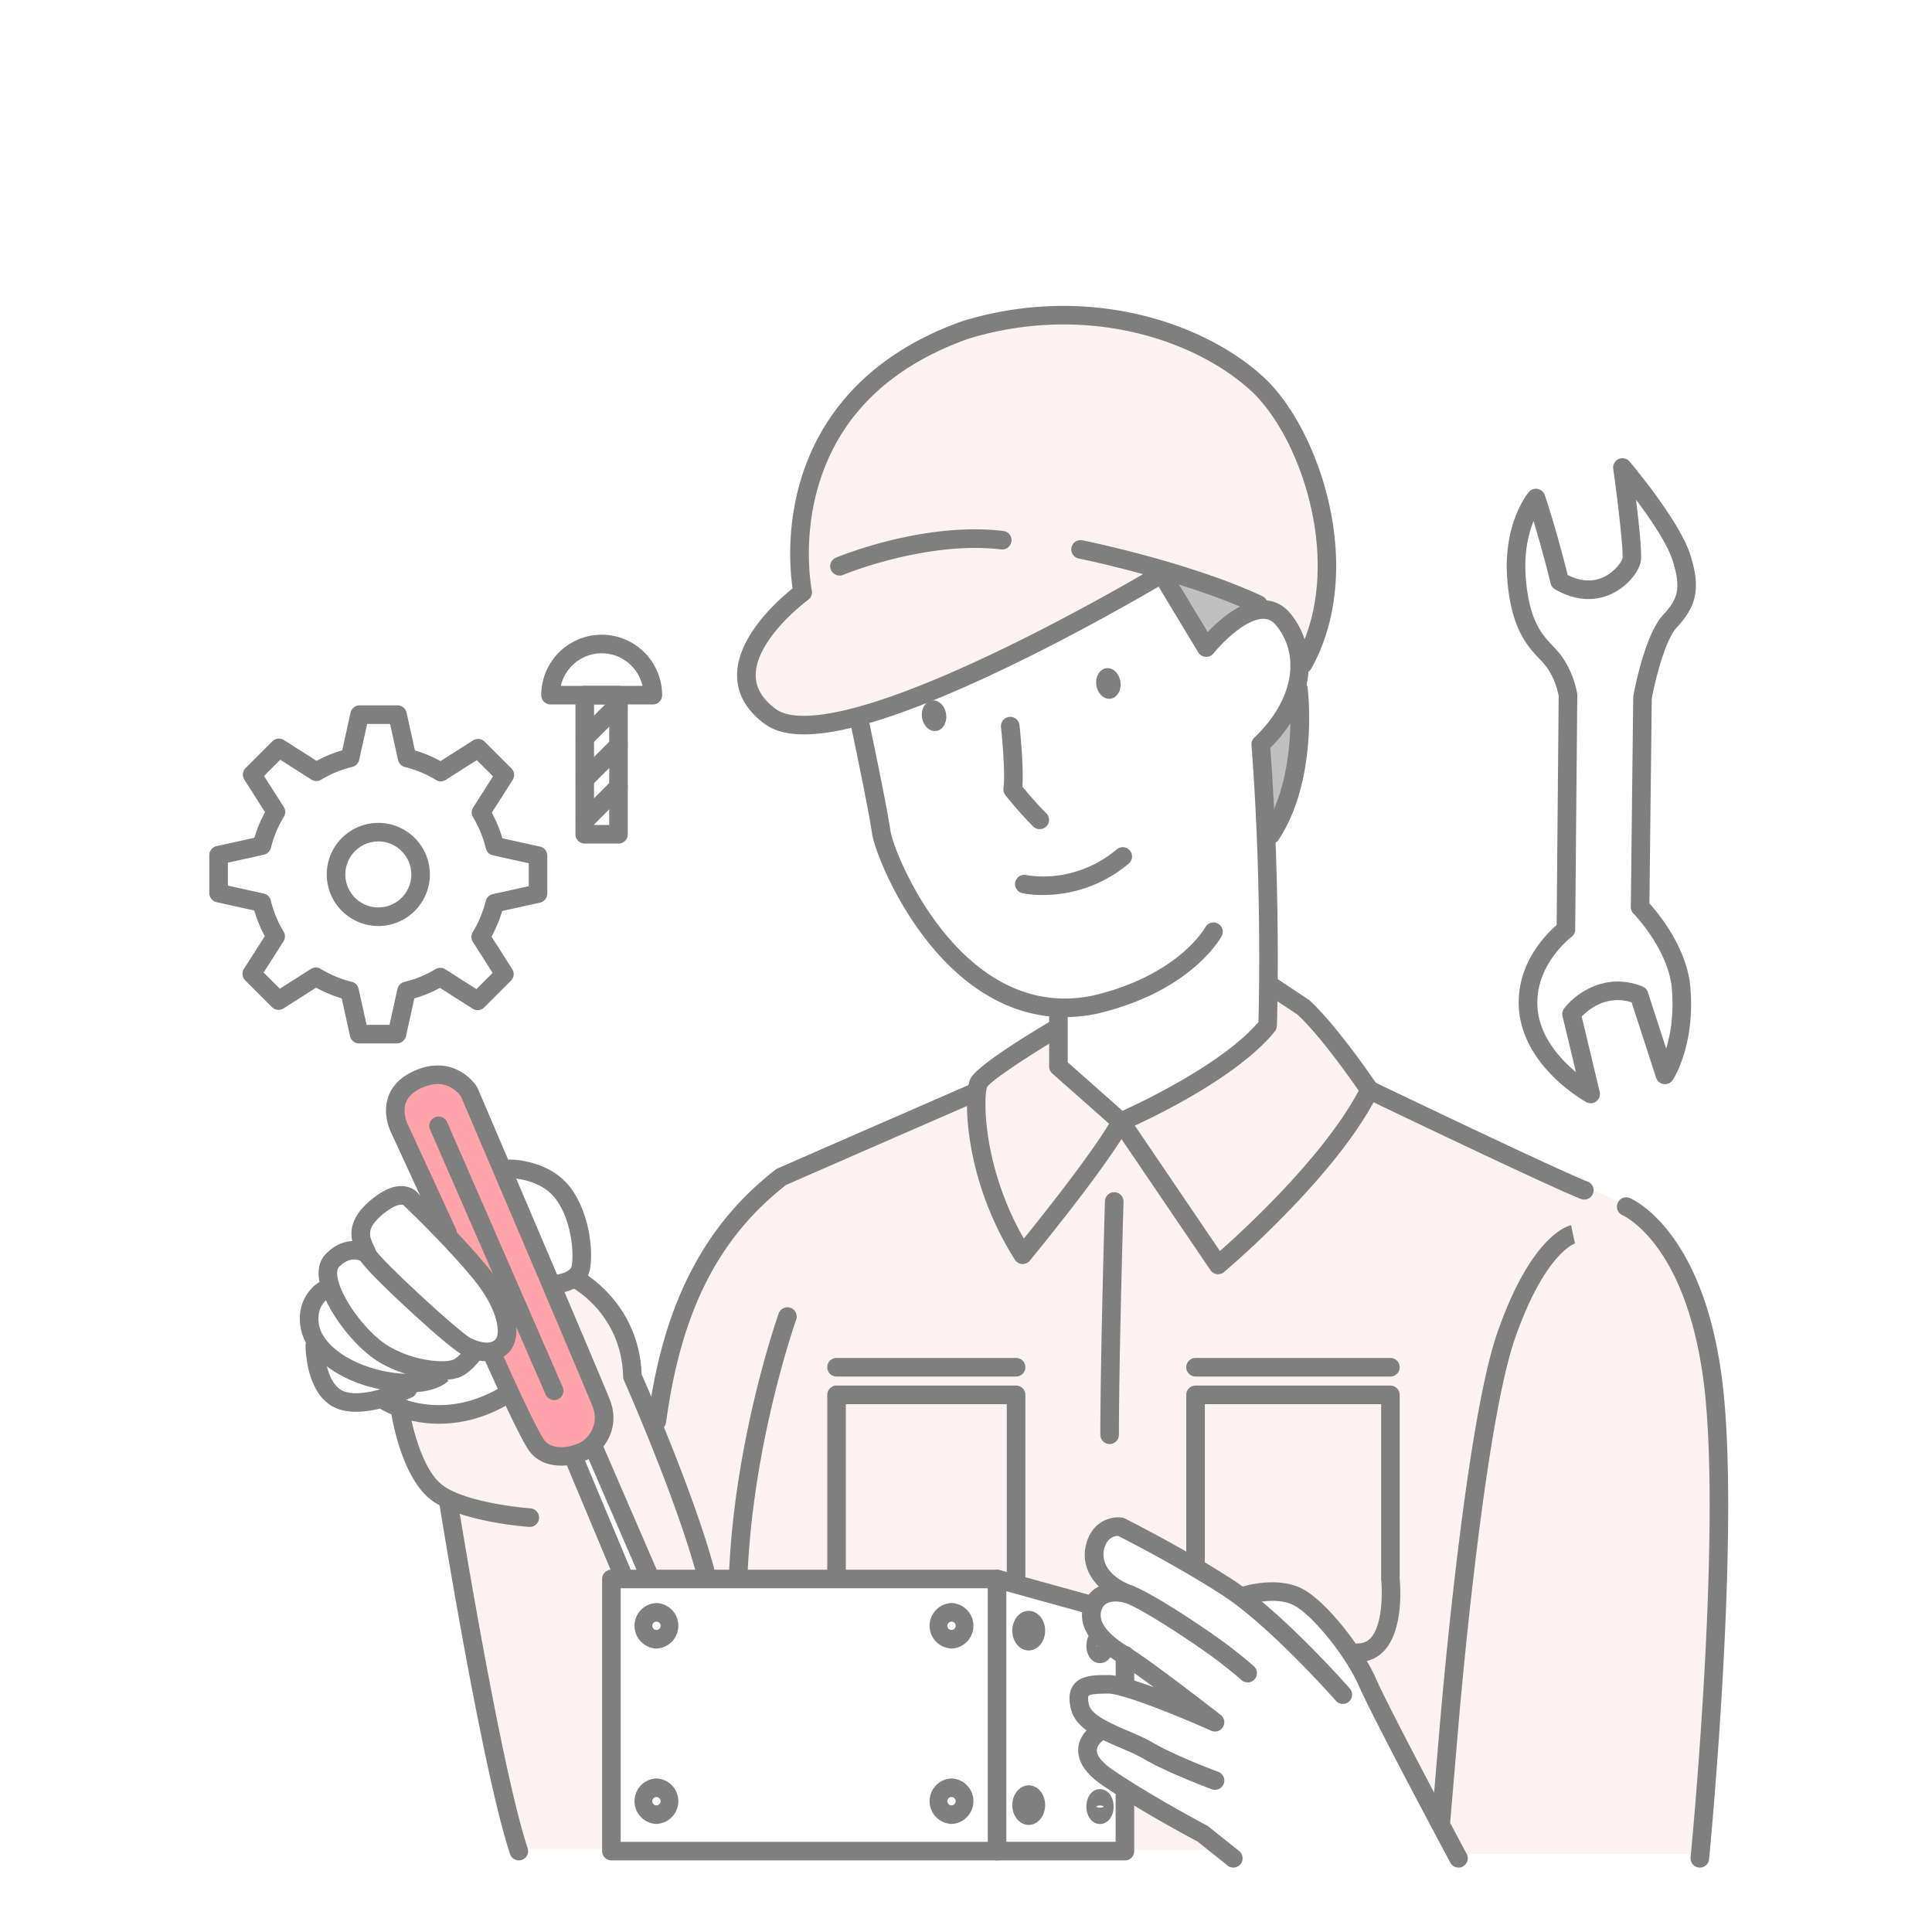
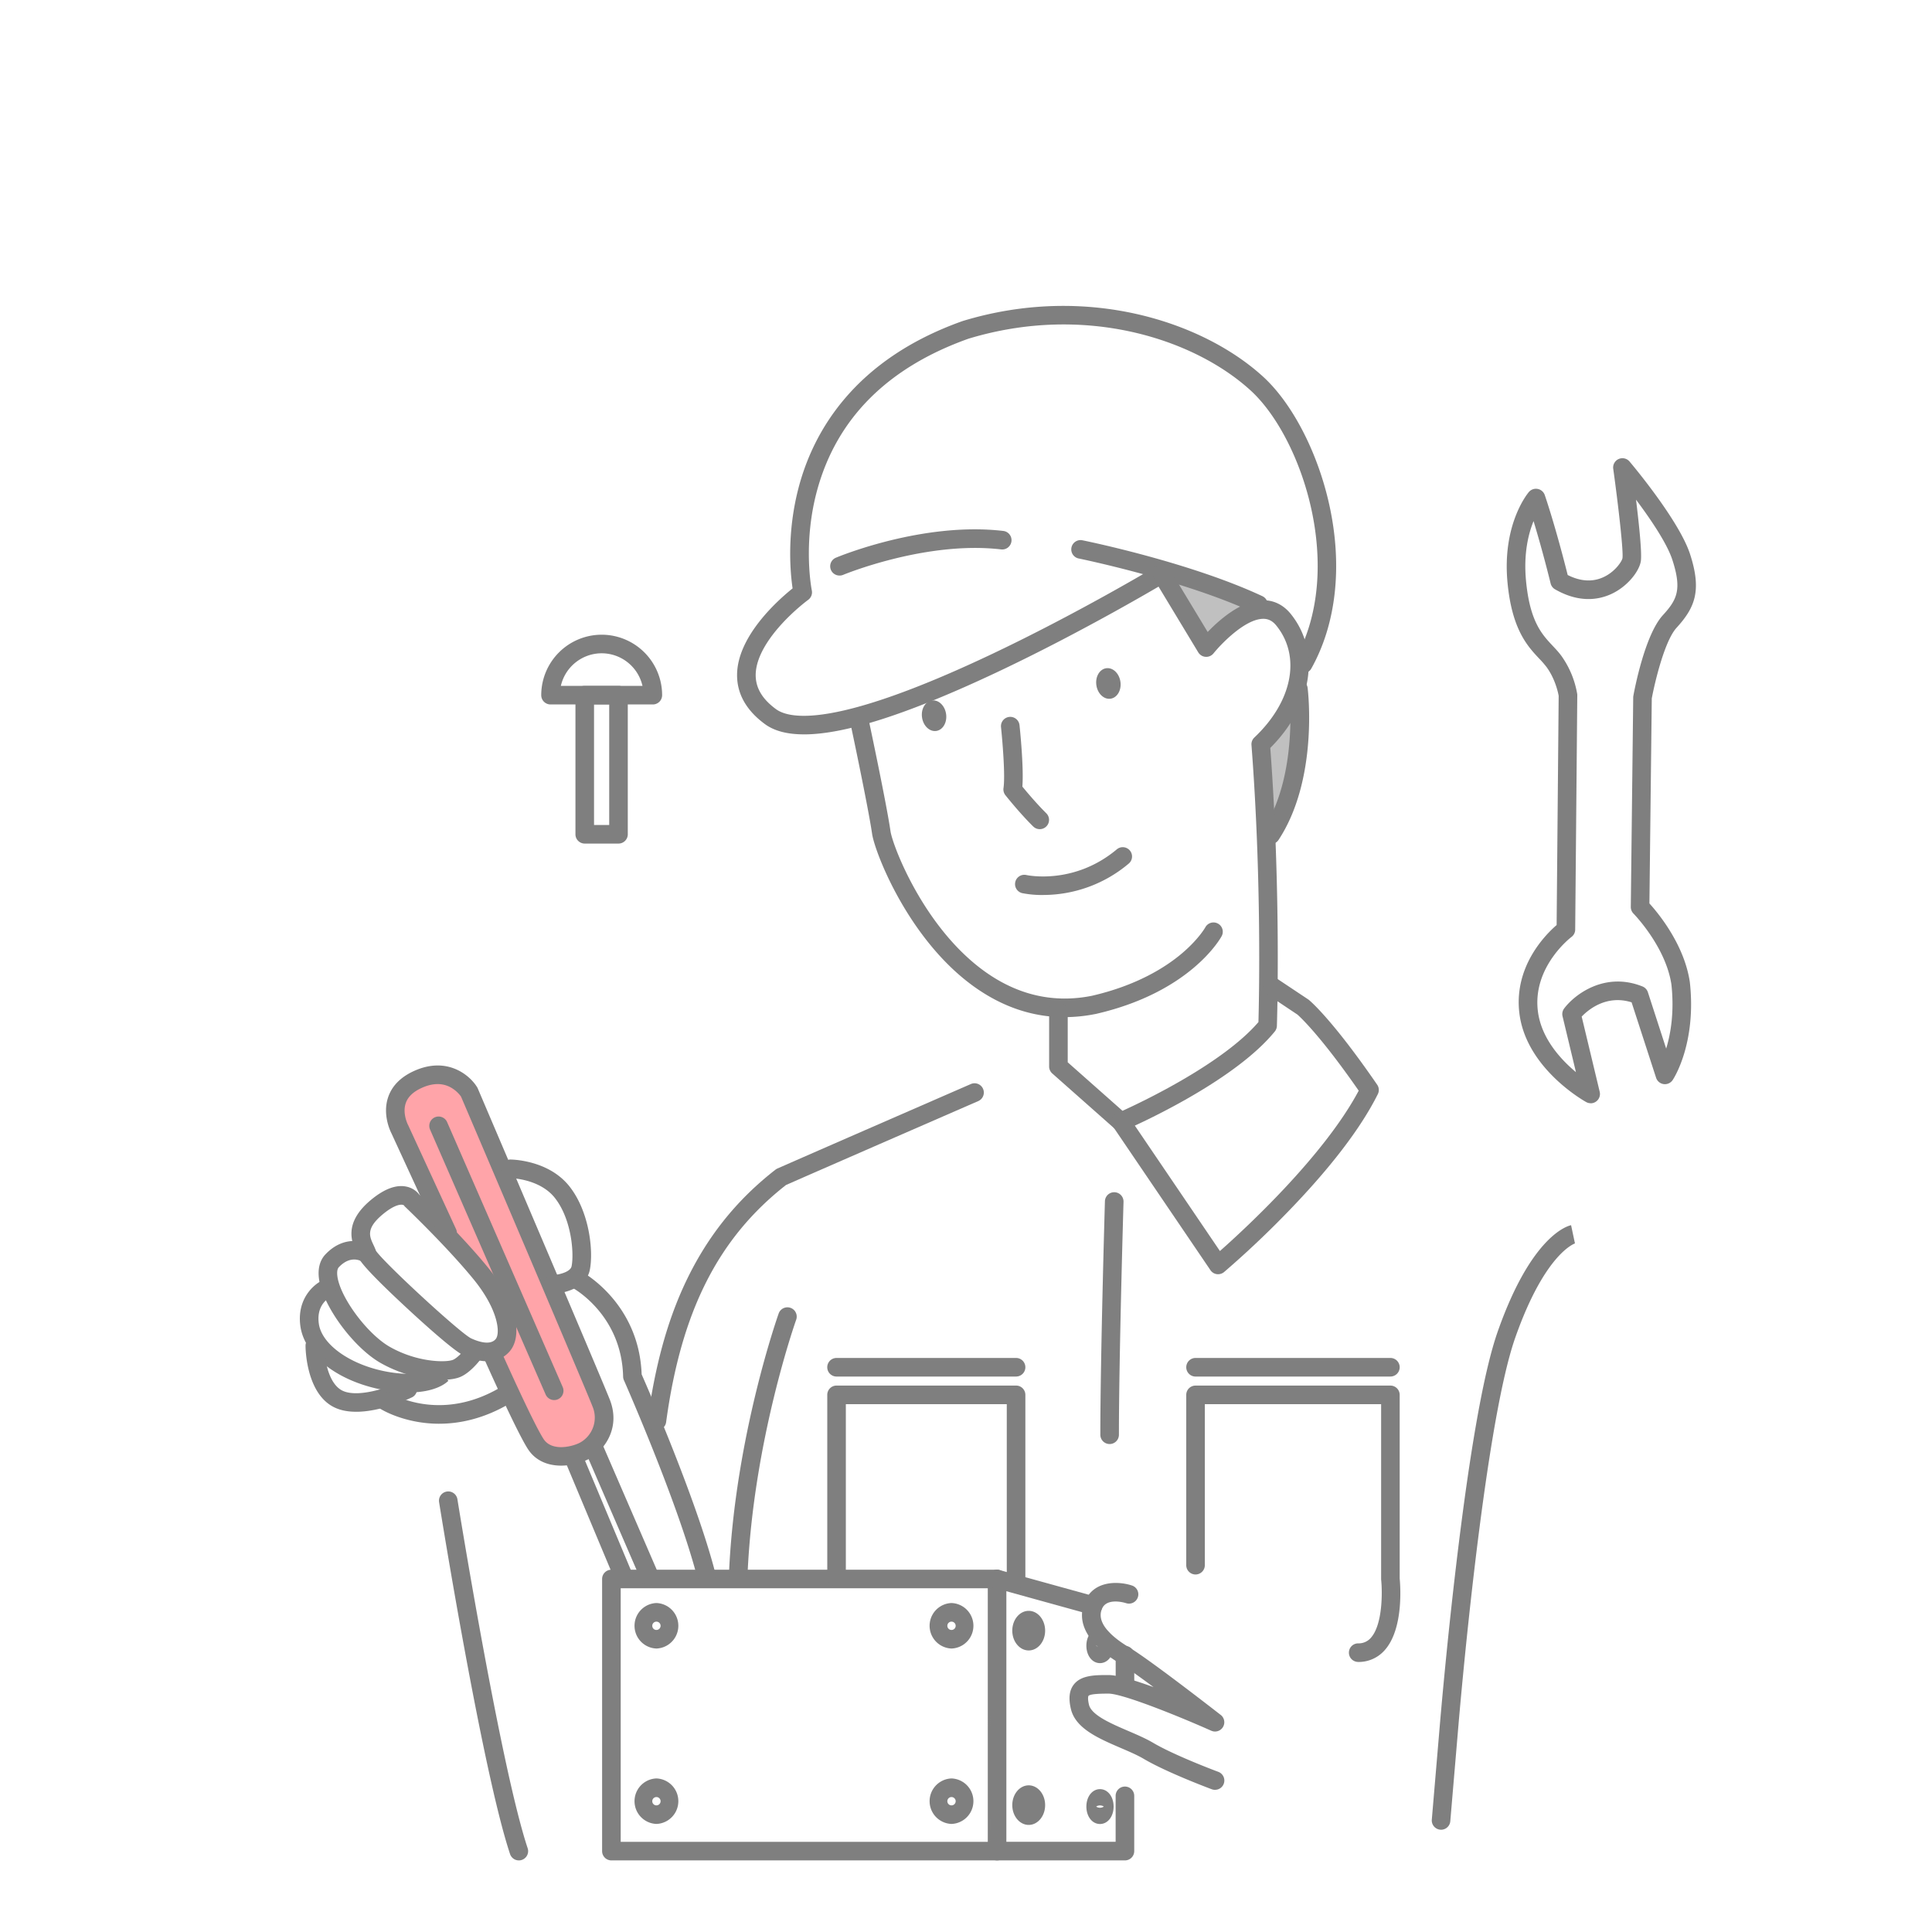
<svg xmlns="http://www.w3.org/2000/svg" width="120" height="120" viewBox="0 0 120 120" fill="none">
  <rect width="120" height="120" fill="#fff" />
  <path d="M36.775 85.48s.817 2.016.49 3.487c-.325 1.47-2.559 1.798-3.661 1.102-1.102-.695-2.984-6.113-2.984-6.113s1.525-.654.708-2.342c-.816-1.688-3.758-5.284-3.758-5.284s-3.16-6.428-2.942-7.735c.218-1.307 1.47-1.743 2.342-1.688.871.055 2.233.654 2.614 1.798.381 1.144 7.191 16.777 7.191 16.777v-.001z" fill="#FFA4A9" />
-   <path d="M37.935 114.849h-5.782s-4.256-18.364-4.13-21.412c-1.524-1.398-2.859-3.241-2.859-5.464 2.67.317 6.418-1.398 6.418-1.398s1.271 2.986 2.033 3.494 1.97.381 1.97.381l3.05 7.37-.762.381.063 16.648h-.001zm2.477-16.71h21.54l5.717 1.716s.572-1.018 1.208-1.018c-.89-1.652-1.335-3.304-.064-3.748 1.272-.445 2.733.571 2.733.571l5.782 3.558s2.413-.571 3.748.318c1.335.888 3.94 5.337 3.94 5.337l5.463 10.293h15.313s.508-9.149.762-17.6c.254-8.45.127-11.374-.954-15.44-1.08-4.066-2.414-5.972-3.748-6.799-1.335-.826-5.02-2.287-5.02-2.287l-11.755-5.464s-3.621-4.638-4.002-5.21c-.381-.571-2.097-1.017-2.097-1.017l-.19 2.54s-5.972 4.386-8.768 5.465c-3.05-1.271-4.32-3.431-4.32-3.431v-1.97s-4.64 2.541-4.766 2.923c-.127.383-.317 1.018-.317 1.018l-9.467 3.875s-4.512 2.478-6.164 4.83c-1.652 2.351-2.86 6.544-3.304 7.816-.444 1.27-1.017 3.811-1.017 3.811l-1.208-2.86s-.38-2.413-1.08-3.494c-.7-1.08-2.35-2.414-2.35-2.414l-1.59.254 2.541 6.736s.572 1.017.381 2.096l-.19 1.08 1.461 4.13 1.78 4.385h.002zm29.611 16.773h5.847l-1.271-1.079-4.576-2.606v3.685zM49.878 36.696S44.16 40.984 47.4 44.32c2.954 1.811 11.913-1.81 13.82-2.669 1.905-.857 10.959-6.1 10.959-6.1s3.875.57 6.035 2.16c1.906.825 2.733 3.494 2.733 3.494s3.114-4.956.699-11.438c-2.416-6.48-8.197-10.48-15.758-10.163-7.56.318-10.737 3.622-12.96 5.591-2.224 1.97-3.686 8.514-3.051 11.501z" fill="#FDF2F2" />
  <path d="M72.164 35.553l2.733 4.32s2.414-2.35 3.304-2.16c-2.16-1.398-6.035-2.16-6.035-2.16h-.002zm8.642 6.99s-1.144 2.796-2.54 3.621c.19 4.766.317 5.782.317 5.782s2.54-3.368 2.224-9.403z" fill="silver" />
  <path d="M98.802 68.524a.586.586 0 01-.28-.072c-.152-.084-3.723-2.098-4.148-5.499-.364-2.91 1.614-4.895 2.311-5.497l.127-14.237c-.033-.183-.21-1.049-.757-1.793a6.127 6.127 0 00-.46-.527c-.71-.756-1.683-1.792-1.96-4.707-.347-3.633 1.258-5.553 1.327-5.634a.58.58 0 01.984.185c.026.076.642 1.852 1.426 4.972.796.401 1.544.446 2.225.131.727-.335 1.142-.984 1.177-1.173.066-.411-.239-3.148-.573-5.556a.577.577 0 011.012-.452c.125.147 3.073 3.646 3.76 5.754.74 2.277.298 3.326-.84 4.574-.746.818-1.353 3.398-1.538 4.388l-.147 12.733c.538.592 2.161 2.542 2.509 4.874l.003.022c.418 3.806-1.007 5.985-1.069 6.076a.578.578 0 01-1.028-.143l-1.522-4.687c-1.56-.489-2.686.456-3.1.886l1.12 4.674a.579.579 0 01-.56.712v-.004zm-3.55-36.157c-.323.794-.629 2.033-.467 3.717.24 2.522.991 3.322 1.653 4.026.195.208.378.402.547.633a5.736 5.736 0 01.977 2.353.543.543 0 01.006.086l-.13 14.557a.574.574 0 01-.234.459c-.023.017-2.43 1.848-2.083 4.614.209 1.676 1.412 2.988 2.363 3.78l-.832-3.471a.581.581 0 01.099-.482c.664-.882 2.535-2.302 4.867-1.368a.583.583 0 01.335.358l1.136 3.502c.276-.905.514-2.256.325-3.986-.356-2.359-2.336-4.38-2.355-4.4a.583.583 0 01-.167-.413l.15-13.015c0-.033.003-.065.009-.096.069-.384.714-3.784 1.829-5.006.878-.962 1.199-1.578.595-3.438-.342-1.052-1.391-2.583-2.258-3.74.19 1.557.381 3.375.293 3.848-.117.628-.833 1.551-1.83 2.01-.757.35-1.978.582-3.496-.293a.577.577 0 01-.271-.36 79.665 79.665 0 00-1.06-3.875zM66.12 63.177c-1.95 0-3.81-.618-5.55-1.846-4.133-2.917-6.239-8.404-6.403-9.543-.24-1.659-1.315-6.716-1.326-6.767a.578.578 0 011.13-.24c.044.209 1.093 5.145 1.339 6.843.13.9 2.089 6.058 5.925 8.765 2.036 1.436 4.25 1.928 6.581 1.462 2.784-.64 4.551-1.762 5.545-2.591 1.075-.898 1.5-1.654 1.504-1.663a.576.576 0 011.014.55c-.077.142-1.94 3.483-7.812 4.83l-.016.002a9.777 9.777 0 01-1.932.197zM58.153 45.4c.412-.06.686-.531.61-1.053-.075-.522-.47-.897-.883-.838-.413.06-.686.531-.61 1.054.075.522.47.897.883.837zm10.827-2.003c.413-.06.687-.531.611-1.053-.075-.522-.47-.897-.883-.838-.413.06-.686.532-.61 1.054.075.522.47.897.883.837z" fill="#7F7F7F" />
  <path d="M64.776 55.59a6.325 6.325 0 01-1.277-.114.576.576 0 11.249-1.127c.127.028 2.99.608 5.618-1.594a.575.575 0 01.812.072.575.575 0 01-.072.813 8.249 8.249 0 01-5.331 1.949l.001.001zm-.196-4.089a.574.574 0 01-.398-.16c-.029-.027-.73-.701-1.731-1.946a.578.578 0 01-.122-.446c.119-.794-.072-3.001-.154-3.785a.577.577 0 111.149-.121c.03.281.27 2.612.177 3.813.87 1.064 1.475 1.645 1.48 1.652a.577.577 0 01-.4.993zm-14.643-5.888c-1.04 0-1.846-.212-2.423-.636-1.153-.846-1.736-1.872-1.733-3.05.005-2.417 2.567-4.675 3.449-5.381-.137-.918-.39-3.449.404-6.376.906-3.34 3.399-7.823 10.133-10.221l.026-.009c7.709-2.35 14.929.045 18.666 3.461 1.816 1.663 3.39 4.709 4.105 7.95.838 3.8.436 7.423-1.133 10.202a.578.578 0 01-1.005-.567c3.182-5.64.454-13.806-2.746-16.732-3.493-3.193-10.269-5.424-17.538-3.213-5.004 1.785-8.16 4.943-9.382 9.387-.919 3.346-.343 6.216-.337 6.245a.577.577 0 01-.225.584c-.009.006-.85.623-1.674 1.532-.723.797-1.584 1.989-1.587 3.142 0 .8.411 1.492 1.261 2.115.898.658 3.802 1.104 13.173-3.309 5.451-2.566 10.442-5.553 10.493-5.584a.578.578 0 01.594.99c-.05.03-5.092 3.048-10.595 5.639-5.44 2.561-9.381 3.832-11.923 3.832l-.003-.001z" fill="#7F7F7F" />
  <path d="M78.17 38.132a.566.566 0 01-.244-.055c-4.364-2.043-10.86-3.375-10.925-3.388a.576.576 0 11.23-1.131c.27.054 6.694 1.372 11.184 3.474a.579.579 0 01-.245 1.1zm.758 14.296a.575.575 0 01-.48-.895c2.234-3.398 1.631-8.615 1.624-8.667a.577.577 0 011.147-.14c.029.23.665 5.686-1.806 9.442a.576.576 0 01-.484.26h-.001zm-26.781-16.68a.576.576 0 01-.222-1.11c.22-.092 5.438-2.243 10.393-1.66a.577.577 0 01-.136 1.147c-4.656-.548-9.76 1.558-9.812 1.58a.577.577 0 01-.223.044v-.001z" fill="#7F7F7F" />
  <path d="M69.617 70.25a.574.574 0 01-.383-.145l-3.875-3.43a.577.577 0 01-.195-.434v-3.43a.577.577 0 111.154 0v3.17l3.403 3.013c1.323-.601 6.246-2.952 8.443-5.511.036-1.302.21-8.85-.433-17.212a.575.575 0 01.18-.463c2.36-2.23 2.912-5.019 1.374-6.94-.235-.295-.495-.432-.816-.432h-.002c-1.12 0-2.613 1.551-3.095 2.148a.58.58 0 01-.945-.063l-2.764-4.575a.576.576 0 11.988-.596l2.36 3.904c.74-.77 2.107-1.972 3.455-1.972h.001c.671 0 1.266.3 1.717.866 1.859 2.322 1.323 5.706-1.284 8.306.682 9.109.413 17.186.41 17.268a.582.582 0 01-.13.345c-2.633 3.234-9.066 6.021-9.338 6.138a.573.573 0 01-.228.048l.003-.003z" fill="#7F7F7F" />
  <path d="M75.66 79.145a.572.572 0 01-.478-.254l-6.036-8.895a.579.579 0 01.956-.65l5.67 8.358c1.557-1.378 6.458-5.893 8.62-9.96-2.396-3.448-3.65-4.589-3.807-4.727l-1.878-1.253a.578.578 0 01.64-.96l1.906 1.27c.015.01.03.02.044.032.057.046 1.43 1.18 4.242 5.268.12.173.134.397.04.586-1.08 2.161-3.018 4.679-5.758 7.484a59.65 59.65 0 01-3.79 3.564.58.58 0 01-.373.136h.001z" fill="#7F7F7F" />
-   <path d="M63.523 78.51h-.035a.58.58 0 01-.453-.267c-3.203-5.06-3.206-10.262-2.77-11.223.342-.751 3.238-2.553 4.933-3.56a.577.577 0 11.589.992c-1.938 1.151-4.187 2.64-4.476 3.058-.23.616-.297 4.92 2.281 9.421 4.652-5.764 5.5-7.487 5.508-7.504a.577.577 0 011.046.49c-.035.074-.916 1.918-6.176 8.38a.575.575 0 01-.447.214v-.001zm19.881 27.322a.576.576 0 01-.434-.196c-.04-.046-4.113-4.665-7.06-6.568-2.71-1.75-5.867-3.369-6.457-3.668-.212-.004-.675.077-.87.794-.068.247-.299 1.516 1.746 2.296 1.422.542 4.812 2.849 5.86 3.635 1.025.77 1.664 1.344 1.69 1.367a.577.577 0 11-.772.858c-.006-.005-.632-.565-1.611-1.301-1.067-.799-4.342-3.01-5.578-3.48-1.9-.725-2.86-2.167-2.45-3.678.41-1.5 1.641-1.719 2.236-1.626.06.008.115.027.169.053.036.017 3.621 1.817 6.663 3.78 3.082 1.99 7.129 6.581 7.3 6.776a.576.576 0 01-.434.958h.002z" fill="#7F7F7F" />
  <path d="M75.463 111.169a.567.567 0 01-.2-.036c-.115-.042-2.797-1.044-4.223-1.887-.39-.231-.893-.447-1.424-.675-1.382-.595-2.812-1.208-3.1-2.421-.16-.668-.099-1.168.186-1.528.459-.582 1.321-.582 2.154-.582.555 0 1.643.332 2.793.749-.854-.633-1.648-1.201-2.073-1.456-1.375-.825-2.874-2.158-2.21-3.822.564-1.405 2.171-1.29 2.943-1.032a.576.576 0 01.365.73.58.58 0 01-.729.367c-.052-.017-1.209-.381-1.507.365-.293.73.29 1.539 1.73 2.404 1.286.772 5.472 4.031 5.65 4.17a.576.576 0 01-.59.981c-1.996-.89-5.49-2.302-6.373-2.302-.31 0-1.138 0-1.249.143 0 0-.072.108.032.546.154.647 1.365 1.168 2.434 1.627.541.232 1.101.473 1.556.742 1.337.791 4.01 1.789 4.037 1.798a.576.576 0 01-.202 1.118v.001z" fill="#7F7F7F" />
-   <path d="M76.606 115.998a.577.577 0 01-.36-.127l-1.865-1.49c-.449-.238-3.629-1.938-5.917-3.503-1.01-.692-1.512-1.43-1.495-2.196.022-.966.852-1.508.945-1.566a.577.577 0 01.614.978c-.015.01-.4.274-.404.619-.005.342.349.772.992 1.214 2.36 1.613 5.818 3.442 5.852 3.46a.533.533 0 01.091.06l1.906 1.525a.578.578 0 01-.362 1.028l.003-.002zm13.986.001a.58.58 0 01-.51-.305c-.197-.369-4.849-9.065-5.676-10.971-.805-1.857-2.952-4.498-4.103-5.046-1.11-.528-2.742-.038-2.759-.033a.578.578 0 01-.342-1.103c.084-.026 2.076-.63 3.596.094 1.51.72 3.828 3.697 4.666 5.629.806 1.862 5.585 10.795 5.634 10.886a.577.577 0 01-.508.849h.002zm7.811-41.491a.581.581 0 01-.208-.04c-1.968-.761-12.919-6.02-13.383-6.244a.577.577 0 01.5-1.04c.114.055 11.376 5.463 13.302 6.208a.578.578 0 01-.208 1.116h-.003zm7.178 41.49c-.019 0-.037 0-.058-.002a.579.579 0 01-.518-.631c.019-.192 1.889-19.367.891-28.857-.279-2.643-1.015-6.35-2.939-9-1.137-1.566-2.168-2.025-2.178-2.03a.58.58 0 01-.304-.755.575.575 0 01.75-.31c.195.082 4.777 2.089 5.818 11.974 1.011 9.605-.87 28.897-.889 29.091a.576.576 0 01-.574.52h.001z" fill="#7F7F7F" />
  <path d="M89.507 113.647c-.016 0-.033 0-.049-.002a.578.578 0 01-.526-.623l.507-5.972c.005-.045.39-4.676 1.02-9.956.848-7.114 1.712-11.958 2.569-14.395 2.08-5.917 4.308-6.548 4.555-6.6l.24 1.13.018-.004c-.018.005-1.873.591-3.725 5.858-1.986 5.645-3.512 23.88-3.528 24.064l-.508 5.973a.576.576 0 01-.574.528l.001-.001zm-27.577 1.906H37.976a.577.577 0 01-.578-.577V98.074c0-.319.259-.577.578-.577H61.93c.319 0 .577.258.577.577v16.902a.577.577 0 01-.577.577zm-23.377-1.154h22.8V98.651h-22.8V114.4z" fill="#7F7F7F" />
  <path d="M67.901 100.305a.596.596 0 01-.154-.022l-5.972-1.652a.577.577 0 11.308-1.113l5.972 1.653a.577.577 0 01-.154 1.132v.002zm1.973 5.018a.577.577 0 01-.577-.577v-1.906a.578.578 0 111.154 0v1.906a.577.577 0 01-.577.577zm-.002 10.23h-7.943a.577.577 0 010-1.155h7.365v-2.854a.577.577 0 011.155 0v3.432a.577.577 0 01-.577.577zM30.254 84.55c-.4 0-.886-.102-1.475-.374-.654-.301-2.864-2.33-3.526-2.945-2.882-2.675-2.978-3.057-3.019-3.222-.008-.037-.056-.138-.09-.213-.273-.583-.842-1.795.85-3.228.813-.688 1.549-.984 2.185-.877.472.078.736.346.85.493.342.326 2.645 2.544 4.267 4.527 1.934 2.365 2.097 4.302 1.402 5.174-.234.293-.681.665-1.443.665h-.001zm-6.916-6.881c.473.734 5.26 5.148 5.926 5.46.425.196 1.19.461 1.53.036.285-.357.168-1.813-1.393-3.721-1.672-2.044-4.183-4.434-4.207-4.459-.052-.049-.065-.05-.09-.105a.238.238 0 00-.141-.052c-.133-.012-.515.026-1.222.623-1.018.862-.791 1.345-.552 1.856.058.122.111.238.149.36v.002z" fill="#7F7F7F" />
-   <path d="M34.858 91.033c-.777 0-1.573-.264-2.07-1.032-.715-1.105-2.69-5.546-2.774-5.734a.577.577 0 111.055-.469c.02.045 2.023 4.547 2.69 5.577.503.779 1.728.499 2.243.242a1.774 1.774 0 00.8-2.26c-.548-1.399-7.727-18.218-8.169-19.25a2.004 2.004 0 00-.627-.56c-.534-.298-1.16-.283-1.857.045-.5.235-.819.547-.947.928-.218.64.128 1.324.133 1.331.004.008.008.02.013.026l2.986 6.482a.578.578 0 01-1.049.483l-2.982-6.471c-.078-.154-.548-1.162-.199-2.208.23-.695.755-1.24 1.554-1.616 2.08-.978 3.513.217 3.98.986a.49.49 0 01.037.072c.311.73 7.634 17.88 8.202 19.331.723 1.849-.45 3.258-1.359 3.713a3.86 3.86 0 01-1.659.384h-.001z" fill="#7F7F7F" />
+   <path d="M34.858 91.033c-.777 0-1.573-.264-2.07-1.032-.715-1.105-2.69-5.546-2.774-5.734a.577.577 0 111.055-.469c.02.045 2.023 4.547 2.69 5.577.503.779 1.728.499 2.243.242a1.774 1.774 0 00.8-2.26c-.548-1.399-7.727-18.218-8.169-19.25a2.004 2.004 0 00-.627-.56c-.534-.298-1.16-.283-1.857.045-.5.235-.819.547-.947.928-.218.64.128 1.324.133 1.331.004.008.008.02.013.026l2.986 6.482a.578.578 0 01-1.049.483l-2.982-6.471c-.078-.154-.548-1.162-.199-2.208.23-.695.755-1.24 1.554-1.616 2.08-.978 3.513.217 3.98.986a.49.49 0 01.037.072c.311.73 7.634 17.88 8.202 19.331.723 1.849-.45 3.258-1.359 3.713a3.86 3.86 0 01-1.659.384h-.001" fill="#7F7F7F" />
  <path d="M34.421 86.961a.58.58 0 01-.53-.346l-7.179-16.456a.578.578 0 011.06-.462l7.179 16.456a.578.578 0 01-.53.808zm4.317 11.564a.577.577 0 01-.533-.355l-3.113-7.433a.577.577 0 011.063-.446l3.114 7.434a.577.577 0 01-.531.8zm1.592-.063a.575.575 0 01-.53-.348l-3.494-8.07a.576.576 0 111.059-.458l3.494 8.07a.576.576 0 01-.53.806zm-5.977-18.109a.577.577 0 01-.023-1.153c.335-.016 1.098-.178 1.173-.553.157-.783.011-2.899-1.032-4.233-.95-1.215-2.769-1.24-2.787-1.24a.578.578 0 01.001-1.154c.097 0 2.392.019 3.695 1.682 1.244 1.589 1.485 4.025 1.255 5.172-.22 1.103-1.522 1.45-2.258 1.48h-.024v-.001zm-6.929 5.348c-1.035 0-2.452-.29-3.776-1.04-1.683-.954-3.578-3.52-3.828-5.184-.123-.82.143-1.3.388-1.56 1.115-1.182 2.38-.866 2.893-.532a.576.576 0 01-.622.972c-.12-.072-.739-.382-1.433.352-.132.14-.11.433-.086.596.2 1.332 1.874 3.568 3.255 4.352 1.744.988 3.54.974 3.929.8.306-.135.717-.613.904-.881a.578.578 0 01.95.658c-.068.098-.684.968-1.384 1.28-.268.12-.684.189-1.19.189V85.7z" fill="#7F7F7F" />
  <path d="M25.4 86.488c-.379 0-.809-.032-1.298-.107-2.921-.45-5.158-2.087-5.44-3.981-.252-1.705.822-2.645 1.425-2.903a.577.577 0 01.46 1.06c-.1.045-.92.464-.742 1.674.201 1.354 2.124 2.648 4.473 3.009 2.064.317 2.739-.277 2.745-.283a.09.09 0 00-.016.016l.848.783c-.08.088-.734.73-2.454.73v.002z" fill="#7F7F7F" />
  <path d="M22.118 87.687c-.45 0-.886-.067-1.271-.236-1.85-.81-1.87-3.74-1.87-3.864a.577.577 0 111.154 0c.001.64.218 2.387 1.179 2.808 1.047.459 3.103-.319 3.806-.658a.579.579 0 01.502 1.04c-.238.116-1.945.911-3.5.911v-.001z" fill="#7F7F7F" />
  <path d="M27.28 88.431c-2.128 0-3.555-.864-3.648-.923a.576.576 0 01.609-.981c.13.079 3.14 1.868 6.896-.386a.577.577 0 01.595.99c-1.645.987-3.174 1.299-4.453 1.299v.001z" fill="#7F7F7F" />
-   <path d="M32.896 94.839h-.042c-.17-.012-4.187-.313-6.015-1.633-1.89-1.365-2.495-5.174-2.52-5.336a.576.576 0 111.142-.176c.15.968.81 3.678 2.054 4.575 1.561 1.129 5.384 1.414 5.423 1.417a.577.577 0 01-.042 1.153z" fill="#7F7F7F" />
  <path d="M32.226 115.553a.576.576 0 01-.546-.396c-1.712-5.132-4.297-21.172-4.407-21.853a.576.576 0 111.138-.183c.026.165 2.681 16.627 4.362 21.671a.576.576 0 01-.548.761h.001zm11.629-17.186a.577.577 0 01-.559-.432c-1.213-4.665-4.51-12.131-4.543-12.206a.58.58 0 01-.05-.221c-.086-3.792-3.006-5.443-3.13-5.512a.58.58 0 01-.23-.783.576.576 0 01.781-.231c.147.08 3.571 1.988 3.73 6.382.422.96 3.388 7.77 4.56 12.278a.578.578 0 01-.56.723v.002z" fill="#7F7F7F" />
  <path d="M40.804 88.835a.578.578 0 01-.573-.655c.445-3.276 1.185-6.006 2.264-8.348 1.34-2.906 3.195-5.255 5.674-7.184a.577.577 0 01.122-.072c3.864-1.697 11.93-5.208 12.01-5.244a.576.576 0 11.46 1.058c-.08.035-8.053 3.506-11.94 5.212-4.216 3.302-6.513 7.85-7.447 14.731a.576.576 0 01-.571.5l.002.002zm5.055 9.435h-.026a.578.578 0 01-.551-.603c.38-8.471 3.056-16.01 3.083-16.085a.577.577 0 111.087.39c-.026.074-2.644 7.458-3.017 15.748a.577.577 0 01-.576.551v-.001zm23.061-8.578a.577.577 0 01-.576-.577c0-4.813.282-14.407.285-14.503a.576.576 0 01.578-.56h.017c.319.01.568.275.56.594-.003.097-.286 9.673-.286 14.47a.577.577 0 01-.577.576zM63.11 85.5H51.96a.577.577 0 110-1.155h11.15a.577.577 0 110 1.154zm0 13.152a.577.577 0 01-.577-.577v-10.86h-9.996V97.98a.577.577 0 11-1.154 0V86.638c0-.32.258-.578.577-.578h11.15c.32 0 .577.259.577.578v11.437a.577.577 0 01-.577.577zM86.36 85.5H74.258a.577.577 0 110-1.155H86.36a.577.577 0 110 1.154zm-2 17.726a.577.577 0 110-1.154.995.995 0 00.782-.339c.747-.828.72-2.879.645-3.599a.568.568 0 01-.003-.059v-10.86h-10.95v10.002a.577.577 0 11-1.154 0v-10.58c0-.318.258-.576.577-.576H86.36c.319 0 .577.258.577.577v11.408c.042.436.251 3.14-.94 4.46a2.151 2.151 0 01-1.64.722l.002-.002zm-43.588-.833a1.414 1.414 0 010-2.826 1.414 1.414 0 010 2.826zm0-1.67a.258.258 0 100 .517.258.258 0 000-.517zm18.328 1.67a1.414 1.414 0 010-2.826 1.414 1.414 0 010 2.826zm0-1.67a.258.258 0 100 .517.258.258 0 000-.517zm4.795 1.789c.563 0 1.02-.55 1.02-1.229s-.457-1.23-1.02-1.23-1.02.551-1.02 1.23c0 .679.457 1.229 1.02 1.229zm4.427.788c-.482 0-.845-.465-.845-1.082 0-.618.363-1.083.845-1.083s.846.465.846 1.083c0 .617-.364 1.082-.846 1.082zm-.237-1.082a.419.419 0 00.237.072c.098 0 .18-.033.237-.072a.422.422 0 00-.474 0zm.237 11.074c-.482 0-.845-.465-.845-1.082 0-.618.363-1.083.845-1.083s.846.465.846 1.083c0 .617-.364 1.082-.846 1.082zm-.237-1.082a.419.419 0 00.237.072c.098 0 .18-.033.237-.072a.422.422 0 00-.474 0zm-4.19 1.139c.563 0 1.02-.55 1.02-1.229s-.457-1.229-1.02-1.229-1.02.55-1.02 1.229.457 1.229 1.02 1.229zm-23.123-.061a1.414 1.414 0 010-2.826 1.414 1.414 0 010 2.826zm0-1.67a.258.258 0 100 .517.258.258 0 000-.517zm18.328 1.67a1.414 1.414 0 010-2.826 1.414 1.414 0 010 2.826zm0-1.67a.258.258 0 100 .517.258.258 0 000-.517zM40.549 43.755h-6.355a.577.577 0 01-.577-.578 3.758 3.758 0 013.755-3.754 3.758 3.758 0 013.754 3.754.577.577 0 01-.577.578zM34.836 42.6h5.07a2.604 2.604 0 00-2.535-2.023 2.604 2.604 0 00-2.535 2.023z" fill="#7F7F7F" />
  <path d="M38.416 52.396h-2.097a.577.577 0 01-.577-.578v-8.64c0-.32.259-.578.577-.578h2.097c.319 0 .577.258.577.577v8.642a.577.577 0 01-.577.577zm-1.52-1.155h.943v-7.487h-.942v7.487z" fill="#7F7F7F" />
-   <path d="M36.335 46.4a.577.577 0 01-.408-.985l2.086-2.086a.578.578 0 01.817.817l-2.087 2.086a.574.574 0 01-.408.169zm0 2.569a.577.577 0 01-.408-.986l2.086-2.086a.578.578 0 01.817.817L36.743 48.8a.574.574 0 01-.408.169zm0 2.567a.577.577 0 01-.408-.985l2.086-2.087a.578.578 0 01.817.817l-2.087 2.086a.575.575 0 01-.408.17zM24.657 64.81h-2.35a.577.577 0 01-.565-.451l-.52-2.35a7.984 7.984 0 01-1.59-.663l-2.02 1.287a.578.578 0 01-.718-.078l-1.662-1.662a.576.576 0 01-.078-.719l1.293-2.028a8.04 8.04 0 01-.655-1.593l-2.34-.518A.577.577 0 0113 55.47v-2.35c0-.272.188-.506.452-.565l2.349-.52a7.981 7.981 0 01.662-1.59l-1.287-2.02a.578.578 0 01.078-.718l1.662-1.662a.579.579 0 01.718-.08l2.03 1.293a8.04 8.04 0 011.592-.655l.518-2.34a.577.577 0 01.564-.452h2.35c.272 0 .506.188.565.452l.52 2.349a7.979 7.979 0 011.59.662l2.02-1.287a.578.578 0 01.718.078l1.662 1.662c.192.192.223.49.078.719l-1.293 2.028c.274.505.493 1.038.654 1.593l2.34.518c.264.06.451.293.451.565v2.35a.577.577 0 01-.451.564l-2.35.52a7.981 7.981 0 01-.663 1.59l1.287 2.02a.579.579 0 01-.078.718l-1.662 1.662a.576.576 0 01-.718.078l-2.03-1.293a8.04 8.04 0 01-1.592.655l-.518 2.34a.577.577 0 01-.564.452l.003.003zm-1.887-1.154h1.422l.495-2.23a.577.577 0 01.429-.437 6.824 6.824 0 001.932-.793.576.576 0 01.609.007l1.933 1.232 1.007-1.007-1.226-1.926a.577.577 0 01-.006-.612 6.817 6.817 0 00.804-1.927.575.575 0 01.435-.426l2.238-.496v-1.423l-2.23-.495a.576.576 0 01-.436-.428 6.824 6.824 0 00-.794-1.932.576.576 0 01.007-.61l1.233-1.933-1.008-1.007-1.926 1.227a.578.578 0 01-.612.005 6.812 6.812 0 00-1.927-.803.575.575 0 01-.426-.436l-.496-2.238h-1.423l-.495 2.23a.577.577 0 01-.428.436 6.822 6.822 0 00-1.932.794.576.576 0 01-.61-.007l-1.932-1.232-1.008 1.007 1.227 1.926a.577.577 0 01.005.612 6.812 6.812 0 00-.803 1.927.575.575 0 01-.436.426l-2.238.496v1.424l2.23.494a.577.577 0 01.437.428c.166.684.432 1.335.793 1.932a.576.576 0 01-.007.61l-1.232 1.933 1.007 1.007 1.926-1.227a.578.578 0 01.612-.005 6.812 6.812 0 001.927.803.575.575 0 01.426.436l.497 2.238zm.728-6.14a3.207 3.207 0 01-3.203-3.203 3.207 3.207 0 013.203-3.203 3.207 3.207 0 013.203 3.203 3.207 3.207 0 01-3.203 3.204zm0-5.252c-1.13 0-2.049.92-2.049 2.05s.92 2.048 2.05 2.048c1.129 0 2.048-.919 2.048-2.049s-.92-2.049-2.049-2.049z" fill="#7F7F7F" />
</svg>